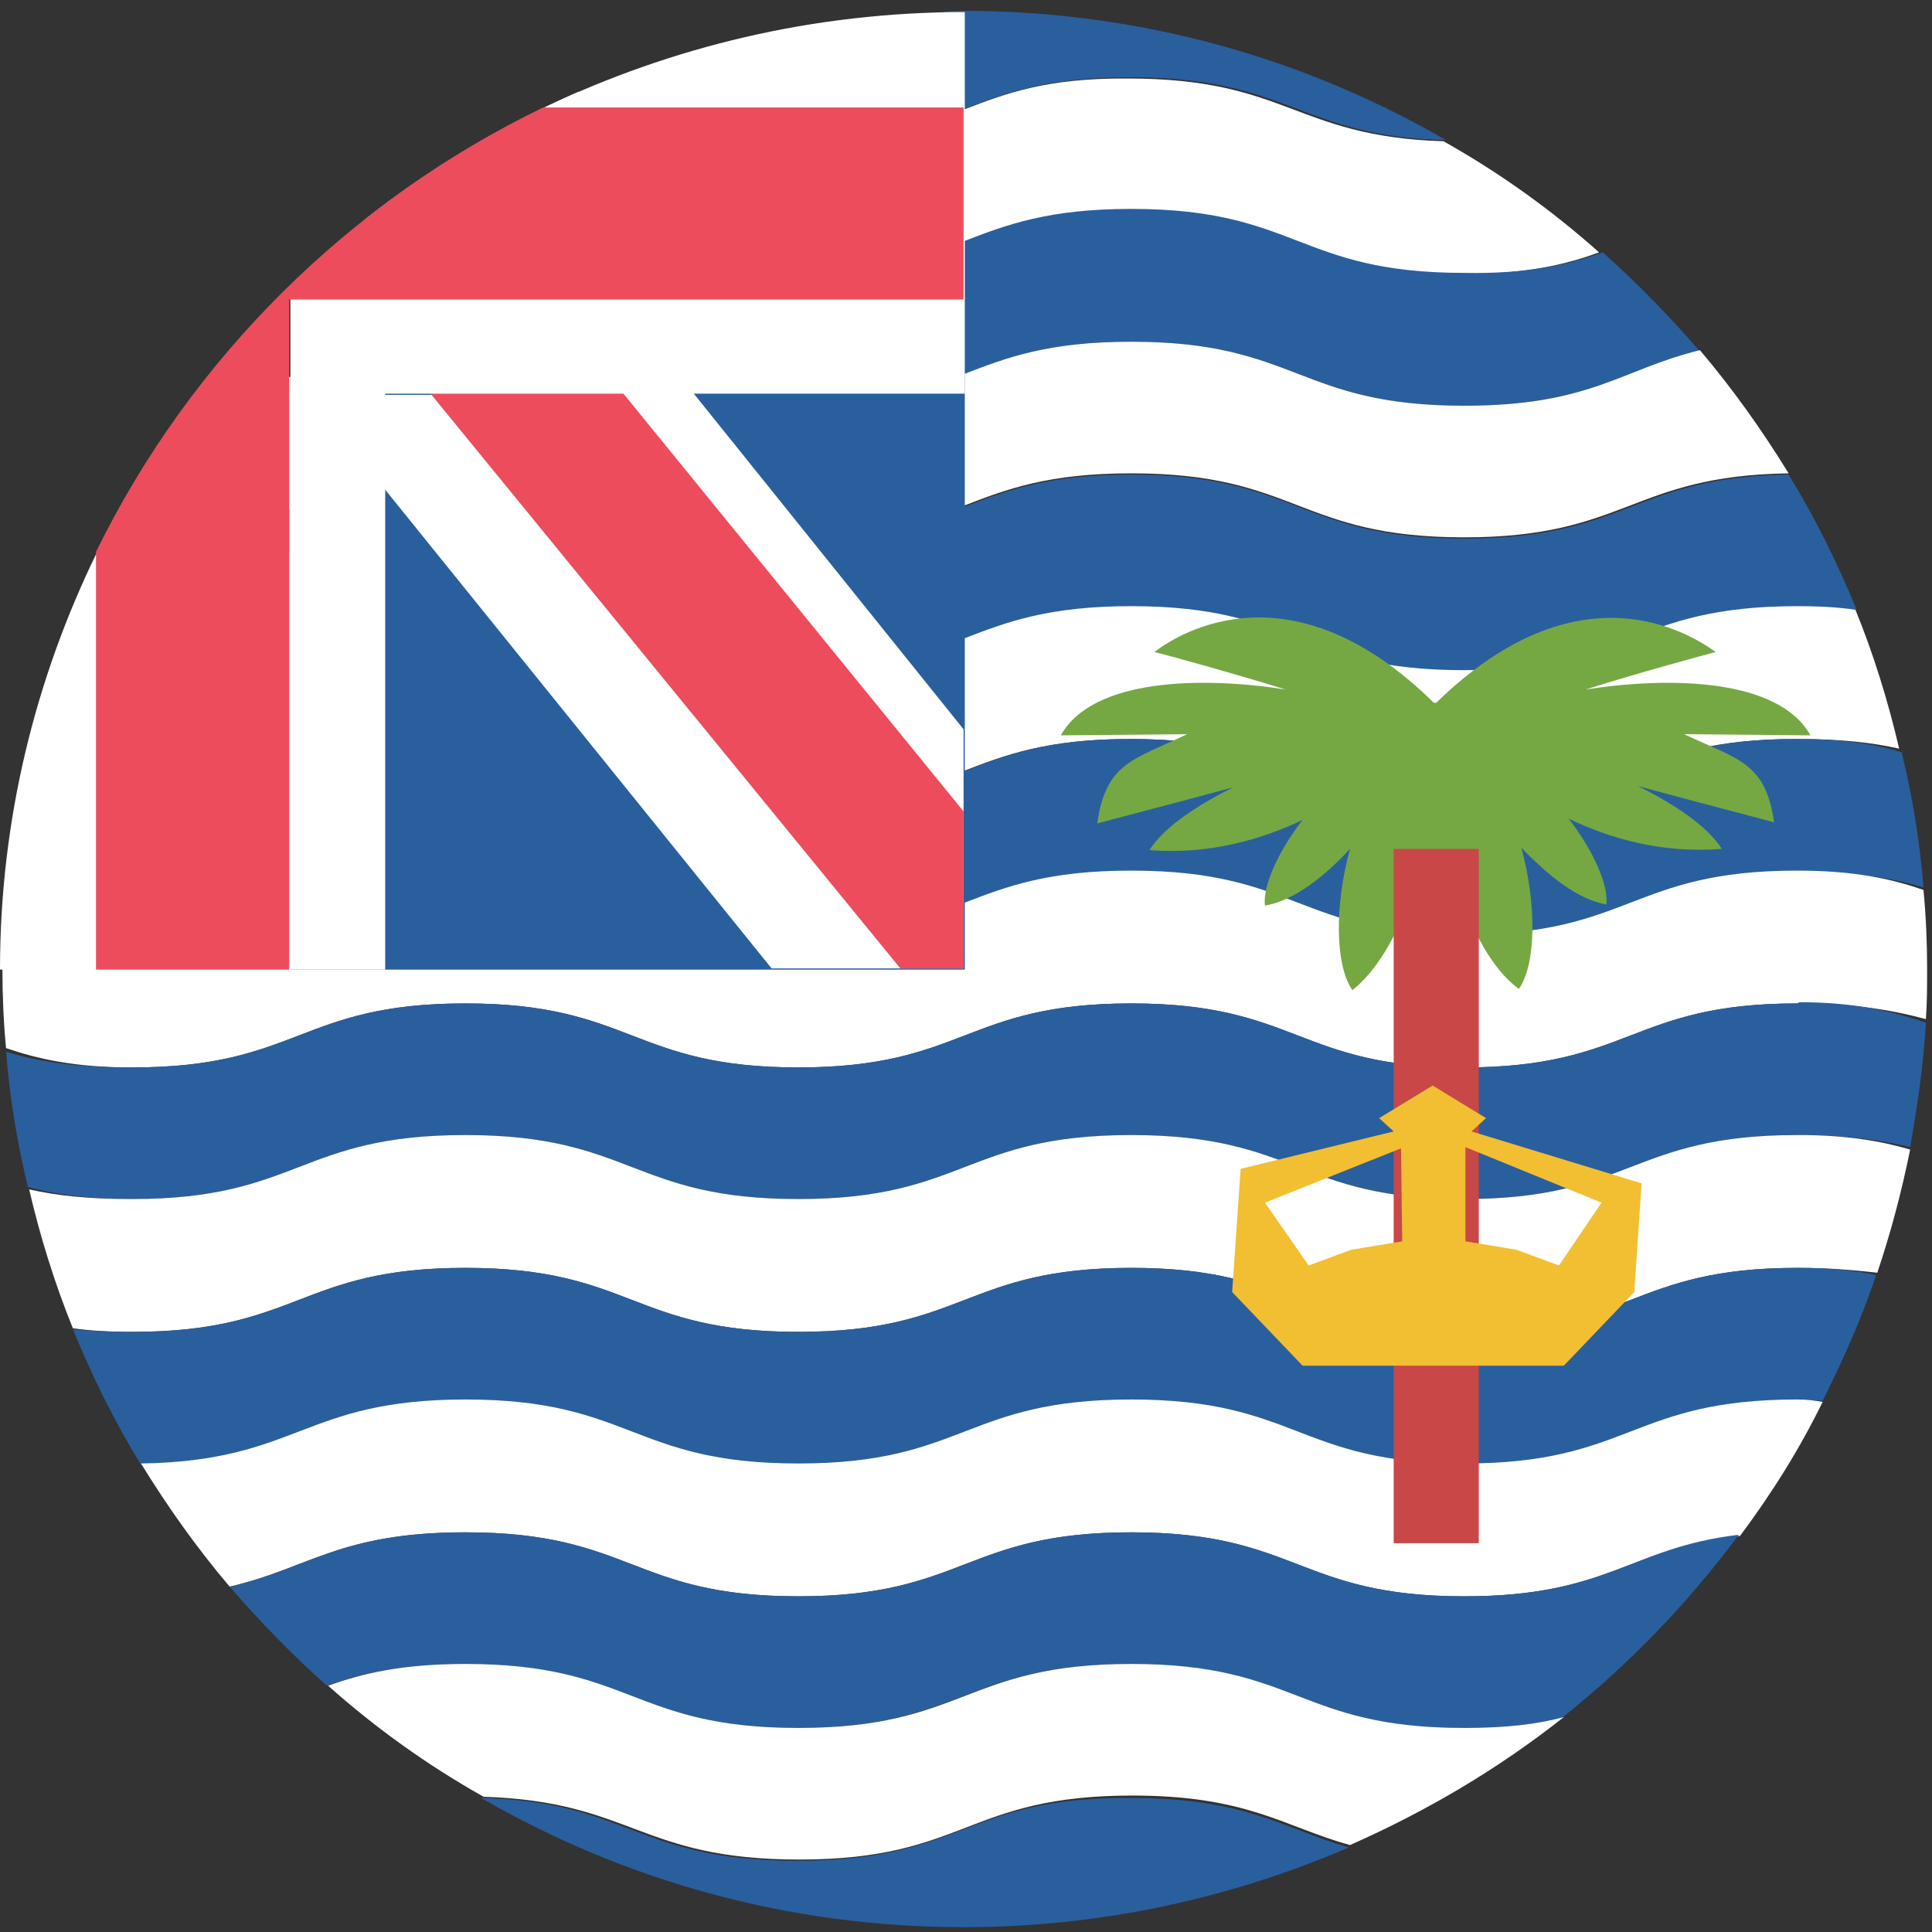
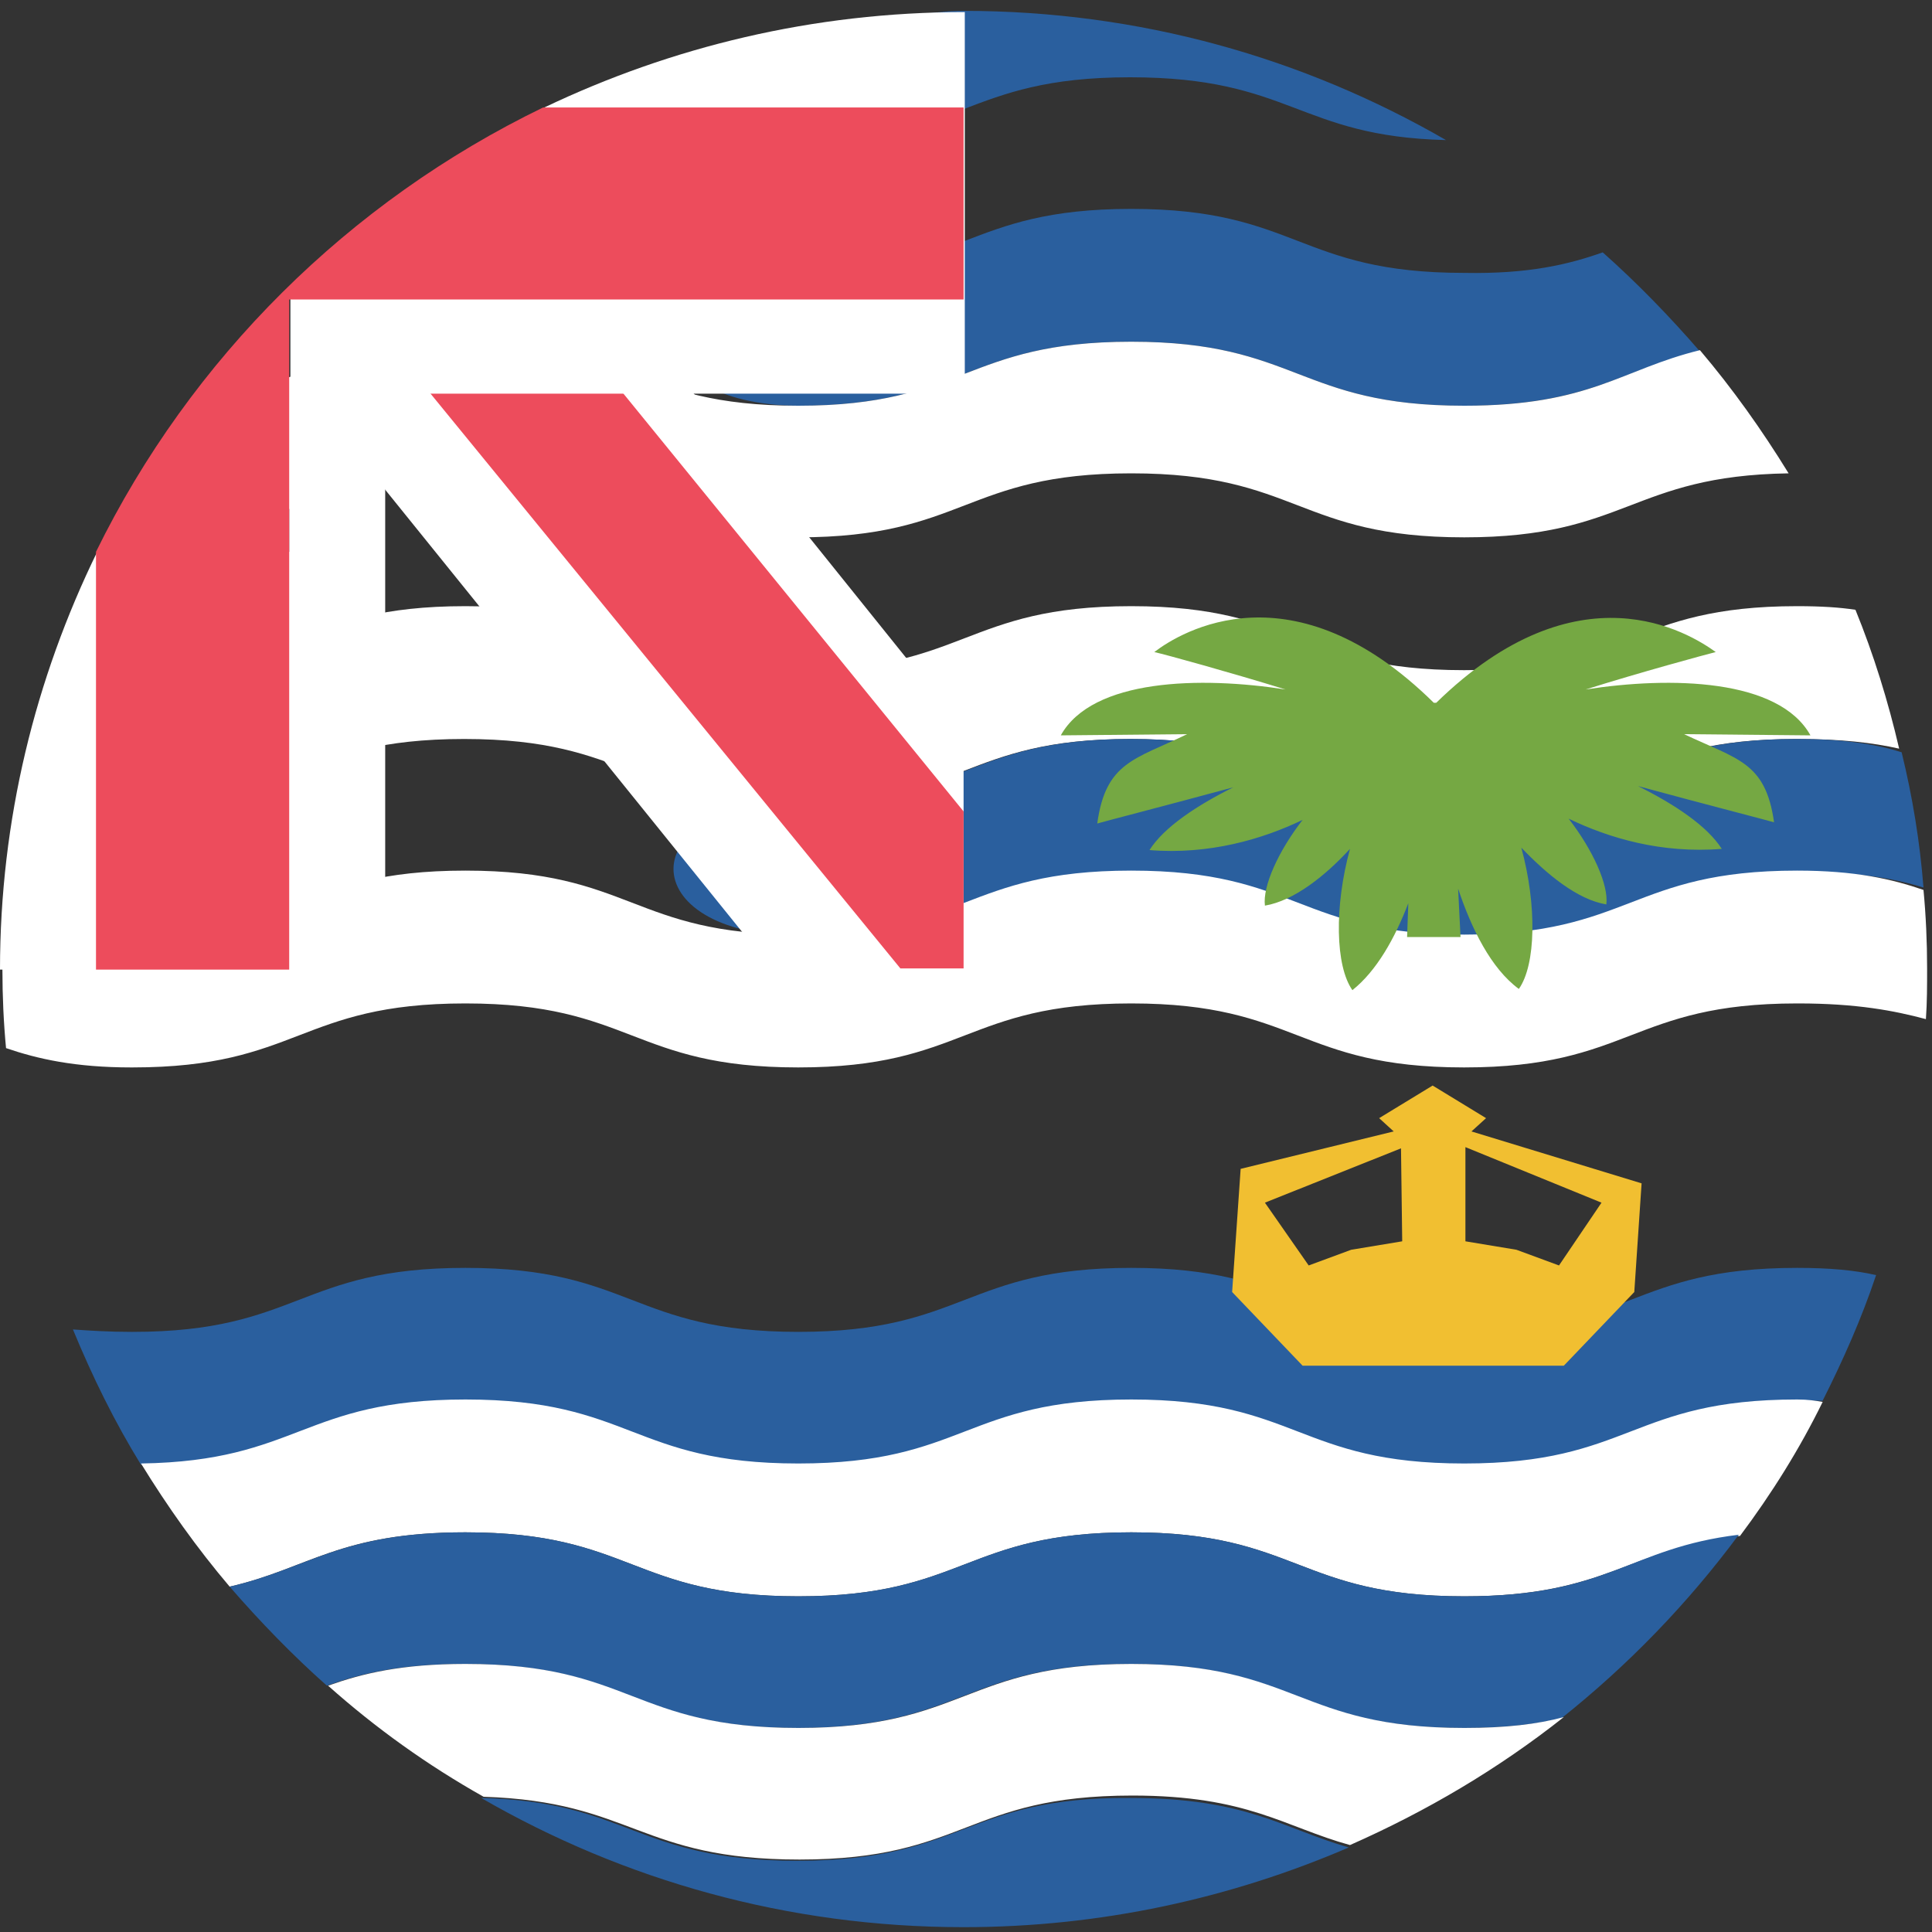
<svg xmlns="http://www.w3.org/2000/svg" width="32" height="32" viewBox="0 0 32 32" fill="none">
  <rect x="0" y="0" width="32" height="32" fill="#333333" stroke="none" />
-   <path d="M13.203 2.34C11.271 2.34 10.687 1.82 9.58 1.52C8.312 2.08 7.125 2.78 6.038 3.64C6.461 3.54 6.984 3.48 7.668 3.48C10.425 3.48 10.425 4.54 13.183 4.54C15.94 4.54 15.94 3.48 18.697 3.48C21.454 3.48 21.454 4.54 24.212 4.54C25.278 4.54 25.942 4.38 26.486 4.18C25.701 3.48 24.836 2.86 23.91 2.34C21.434 2.26 21.334 1.3 18.677 1.3C15.98 1.28 15.98 2.34 13.203 2.34Z" fill="white" />
  <path d="M24.252 4.52C21.494 4.52 21.494 3.46 18.737 3.46C15.98 3.46 15.98 4.52 13.223 4.52C10.466 4.52 10.466 6.7 13.223 6.72C15.98 6.72 15.98 5.66 18.737 5.66C21.494 5.66 21.494 6.72 24.252 6.72C26.325 6.72 26.848 6.12 28.156 5.82C27.653 5.24 27.11 4.68 26.546 4.18C25.982 4.38 25.318 4.54 24.252 4.52Z" fill="#2A5F9E" />
  <path d="M18.717 1.28C21.394 1.28 21.494 2.26 23.95 2.32C21.595 0.96 18.878 0.18 15.96 0.18C13.685 0.18 11.27 2.32 13.203 2.32C15.96 2.34 15.96 1.28 18.717 1.28Z" fill="#2A5F9E" />
  <path d="M24.252 6.72C21.494 6.72 21.494 5.66 18.737 5.66C15.98 5.66 15.98 6.72 13.223 6.72C10.465 6.72 10.465 5.66 7.708 5.66C5.313 5.66 4.991 6.46 3.14 6.66C2.616 7.36 2.153 8.1 1.771 8.88C1.892 8.88 2.033 8.9 2.174 8.9H2.194C4.951 8.9 4.951 7.84 7.708 7.84C10.465 7.84 10.465 8.9 13.223 8.9C15.98 8.9 15.98 7.84 18.737 7.84C21.494 7.84 21.494 8.9 24.252 8.9C26.948 8.9 27.009 7.88 29.625 7.84C29.182 7.12 28.699 6.44 28.156 5.8C26.848 6.12 26.345 6.72 24.252 6.72Z" fill="white" />
-   <path d="M24.252 8.92C21.494 8.92 21.494 7.86 18.737 7.86C15.98 7.86 15.98 8.92 13.223 8.92C10.466 8.92 10.466 11.1 13.223 11.12C15.98 11.12 15.98 10.06 18.737 10.06C21.494 10.06 21.494 11.12 24.252 11.12C27.009 11.12 27.009 10.06 29.766 10.06H29.786C30.148 10.06 30.471 10.08 30.752 10.1C30.43 9.32 30.068 8.58 29.625 7.86C27.029 7.9 26.969 8.92 24.252 8.92Z" fill="#2A5F9E" />
  <path d="M29.766 10.04C27.009 10.04 27.009 11.1 24.251 11.1C21.494 11.1 21.494 10.04 18.737 10.04C15.98 10.04 15.98 11.1 13.222 11.1C10.465 11.1 10.465 10.04 7.708 10.04C4.951 10.04 4.951 11.1 2.193 11.1H2.173C1.65 11.1 1.227 11.06 0.865 11.02C0.644 11.68 0.463 12.36 0.322 13.06C0.805 13.2 1.368 13.3 2.153 13.3H2.173C4.931 13.3 4.931 12.24 7.688 12.24C10.445 12.24 10.445 13.3 13.202 13.3C15.96 13.3 15.96 12.24 18.717 12.24C21.474 12.24 21.474 13.3 24.231 13.3C26.988 13.3 26.988 12.24 29.746 12.24H29.766C30.49 12.24 31.014 12.3 31.456 12.4C31.275 11.62 31.034 10.84 30.732 10.1C30.47 10.06 30.168 10.04 29.766 10.04Z" fill="white" />
  <path d="M29.766 12.24C27.009 12.24 27.009 13.3 24.252 13.3C21.494 13.3 21.494 12.24 18.737 12.24C15.98 12.24 15.98 13.3 13.223 13.3C10.466 13.3 10.466 15.48 13.223 15.5C15.98 15.5 15.98 14.44 18.737 14.44C21.494 14.44 21.494 15.5 24.252 15.5C27.009 15.5 27.009 14.44 29.766 14.44H29.786C30.732 14.44 31.336 14.54 31.859 14.7C31.799 13.94 31.678 13.2 31.497 12.46C31.054 12.32 30.511 12.24 29.766 12.24Z" fill="#2A5F9E" />
  <path d="M29.766 14.42C27.009 14.42 27.009 15.48 24.251 15.48C21.494 15.48 21.494 14.42 18.737 14.42C15.98 14.42 15.98 15.48 13.222 15.48C10.465 15.48 10.465 14.42 7.708 14.42C4.951 14.42 4.951 15.48 2.193 15.48H2.173C1.207 15.48 0.583 15.36 0.06 15.22C0.04 15.5 0.04 15.78 0.04 16.06C0.04 16.5 0.06 16.94 0.1 17.36C0.624 17.54 1.248 17.68 2.173 17.68H2.193C4.951 17.68 4.951 16.62 7.708 16.62C10.465 16.62 10.465 17.68 13.222 17.68C15.98 17.68 15.98 16.62 18.737 16.62C21.494 16.62 21.494 17.68 24.251 17.68C27.009 17.68 27.009 16.62 29.766 16.62H29.786C30.752 16.62 31.376 16.74 31.899 16.88C31.919 16.6 31.919 16.32 31.919 16.04C31.919 15.6 31.899 15.16 31.859 14.74C31.336 14.56 30.732 14.42 29.766 14.42Z" fill="white" />
-   <path d="M29.766 16.62C27.009 16.62 27.009 17.68 24.252 17.68C21.494 17.68 21.494 16.62 18.737 16.62C15.98 16.62 15.98 17.68 13.223 17.68C10.465 17.68 10.465 16.62 7.708 16.62C4.951 16.62 4.951 17.68 2.194 17.68H2.174C1.228 17.68 0.624 17.58 0.101 17.42C0.161 18.18 0.282 18.92 0.463 19.66C0.906 19.78 1.449 19.86 2.174 19.86H2.194C4.951 19.86 4.951 18.8 7.708 18.8C10.465 18.8 10.465 19.86 13.223 19.86C15.98 19.86 15.98 18.8 18.737 18.8C21.494 18.8 21.494 19.86 24.252 19.86C27.009 19.86 27.009 18.8 29.766 18.8H29.786C30.591 18.8 31.155 18.88 31.638 19C31.758 18.32 31.859 17.64 31.899 16.94C31.376 16.76 30.752 16.6 29.806 16.6L29.766 16.62Z" fill="#2A5F9E" />
-   <path d="M29.766 18.8C27.009 18.8 27.009 19.86 24.252 19.86C21.494 19.86 21.494 18.8 18.737 18.8C15.98 18.8 15.98 19.86 13.223 19.86C10.465 19.86 10.465 18.8 7.708 18.8C4.951 18.8 4.951 19.86 2.194 19.86H2.174C1.449 19.86 0.926 19.8 0.483 19.7C0.664 20.48 0.906 21.26 1.207 22C1.489 22.04 1.811 22.06 2.174 22.06H2.194C4.951 22.06 4.951 21 7.708 21C10.465 21 10.465 22.06 13.223 22.06C15.98 22.06 15.98 21 18.737 21C21.494 21 21.494 22.06 24.252 22.06C27.009 22.06 27.009 21 29.766 21H29.786C30.309 21 30.732 21.04 31.094 21.08C31.316 20.42 31.497 19.74 31.638 19.04C31.155 18.9 30.591 18.8 29.806 18.8H29.766Z" fill="white" />
  <path d="M29.766 21C27.009 21 27.009 22.06 24.252 22.06C21.494 22.06 21.494 21 18.737 21C15.98 21 15.98 22.06 13.223 22.06C10.465 22.06 10.465 21 7.708 21C4.951 21 4.951 22.06 2.194 22.06H2.174C1.811 22.06 1.489 22.04 1.208 22.02C1.53 22.8 1.892 23.54 2.335 24.26C4.931 24.22 4.991 23.2 7.708 23.2C10.465 23.2 10.465 24.26 13.223 24.26C15.98 24.26 15.98 23.2 18.737 23.2C21.494 23.2 21.494 24.26 24.252 24.26C27.009 24.26 27.009 23.2 29.766 23.2H29.786C29.927 23.2 30.068 23.2 30.189 23.2C30.531 22.52 30.833 21.84 31.074 21.12C30.732 21.04 30.309 21 29.766 21Z" fill="#2A5F9E" />
  <path d="M29.766 23.18C27.009 23.18 27.009 24.24 24.252 24.24C21.495 24.24 21.495 23.18 18.738 23.18C15.98 23.18 15.98 24.24 13.223 24.24C10.466 24.24 10.466 23.18 7.709 23.18C5.012 23.18 4.951 24.2 2.335 24.24C2.778 24.96 3.261 25.64 3.804 26.28C5.112 25.98 5.615 25.38 7.709 25.38C10.466 25.38 10.466 26.44 13.223 26.44C15.98 26.44 15.98 25.38 18.738 25.38C21.495 25.38 21.495 26.44 24.252 26.44C26.647 26.44 26.969 25.64 28.82 25.44C29.344 24.74 29.807 24 30.189 23.22C30.068 23.2 29.948 23.18 29.766 23.18Z" fill="white" />
  <path d="M24.252 26.44C21.494 26.44 21.494 25.38 18.737 25.38C15.98 25.38 15.98 26.44 13.223 26.44C10.465 26.44 10.465 25.38 7.708 25.38C5.635 25.38 5.112 25.98 3.804 26.28C4.307 26.86 4.85 27.42 5.414 27.92C5.977 27.72 6.621 27.56 7.688 27.56C10.445 27.56 10.445 28.62 13.203 28.62C15.96 28.62 15.96 27.56 18.717 27.56C21.474 27.56 21.474 28.62 24.231 28.62C24.916 28.62 25.439 28.56 25.862 28.46C26.968 27.58 27.955 26.56 28.8 25.42C26.968 25.64 26.667 26.44 24.252 26.44Z" fill="#2A5F9E" />
  <path d="M24.252 28.62C21.494 28.62 21.494 27.56 18.737 27.56C15.98 27.56 15.98 28.62 13.223 28.62C10.466 28.62 10.466 27.56 7.708 27.56C6.642 27.56 5.998 27.72 5.434 27.92C6.219 28.62 7.084 29.24 8.01 29.76C10.486 29.84 10.586 30.8 13.243 30.8C16 30.8 16 29.74 18.757 29.74C20.669 29.74 21.273 30.26 22.36 30.56C23.628 30 24.815 29.3 25.902 28.44C25.459 28.56 24.936 28.62 24.252 28.62Z" fill="white" />
  <path d="M13.202 30.82C10.526 30.82 10.425 29.84 7.97 29.78C10.324 31.14 13.041 31.92 15.96 31.92C18.234 31.92 20.387 31.44 22.34 30.6C21.233 30.28 20.649 29.78 18.717 29.78C15.98 29.76 15.98 30.82 13.202 30.82Z" fill="#2A5F9E" />
  <path d="M27.894 12.16L29.987 12.18C29.464 11.24 27.673 11.2 26.264 11.42C27.15 11.14 28.257 10.84 28.418 10.8C27.975 10.48 26.143 9.34 23.789 11.64H23.748C21.414 9.34 19.562 10.46 19.119 10.8C19.301 10.84 20.387 11.14 21.293 11.42C19.884 11.2 18.093 11.24 17.57 12.18L19.663 12.16C18.797 12.58 18.314 12.62 18.174 13.64C18.234 13.62 19.321 13.34 20.428 13.04C19.824 13.34 19.28 13.7 19.039 14.08C20.025 14.16 20.911 13.9 21.575 13.58C21.172 14.1 20.911 14.68 20.951 15C21.434 14.92 21.957 14.5 22.36 14.06C22.098 15.02 22.118 16 22.4 16.4C22.802 16.08 23.104 15.54 23.326 14.96L23.306 15.52H24.191L24.151 14.72C24.372 15.38 24.694 16.04 25.157 16.38C25.439 15.98 25.459 15 25.198 14.04C25.62 14.48 26.123 14.9 26.606 14.98C26.646 14.66 26.385 14.08 25.982 13.56C26.647 13.88 27.512 14.14 28.518 14.06C28.277 13.68 27.733 13.32 27.13 13.02C28.236 13.32 29.323 13.6 29.384 13.62C29.243 12.62 28.78 12.58 27.894 12.16Z" fill="#75A843" />
-   <path d="M24.493 14.06H23.084V25.56H24.493V14.06Z" fill="#C94747" />
+   <path d="M24.493 14.06V25.56H24.493V14.06Z" fill="#C94747" />
  <path d="M20.951 19.92L23.205 19.02L23.225 20.56L22.38 20.7L21.676 20.96L20.951 19.92ZM26.526 19.92L25.822 20.96L25.117 20.7L24.272 20.56V19L26.526 19.92ZM20.408 21.4L21.575 22.62H25.902L27.069 21.4L27.19 19.6L24.372 18.74L24.614 18.52L23.729 17.98L22.843 18.52L23.084 18.74L20.549 19.36L20.408 21.4Z" fill="#F1BF31" />
-   <path d="M15.98 4.96H4.81V16.06H15.98V4.96Z" fill="#2A5F9E" />
  <path d="M9.016 3.44V6.54H5.112L12.78 16.04H15.96V12.08L9.016 3.44Z" fill="white" />
  <path d="M4.81 9.14H1.61C0.584 11.24 0 13.58 0 16.06H6.38V6.5H4.79V9.14H4.81Z" fill="white" />
  <path d="M15.96 13.44L9.056 4.96H5.856L14.913 16.04H15.96V13.44Z" fill="#ED4C5C" />
  <path d="M9.016 1.78V4.94H4.81V6.52H15.98V0.2C13.464 0.2 11.11 0.78 9.016 1.78Z" fill="white" />
  <path d="M15.96 1.78H8.996C5.776 3.34 3.16 5.94 1.59 9.14V16.06H4.79V4.96H15.96V1.78Z" fill="#ED4C5C" />
  <path d="M10.586 2.26L10.566 2.3L10.586 2.26Z" fill="#D8A322" />
</svg>